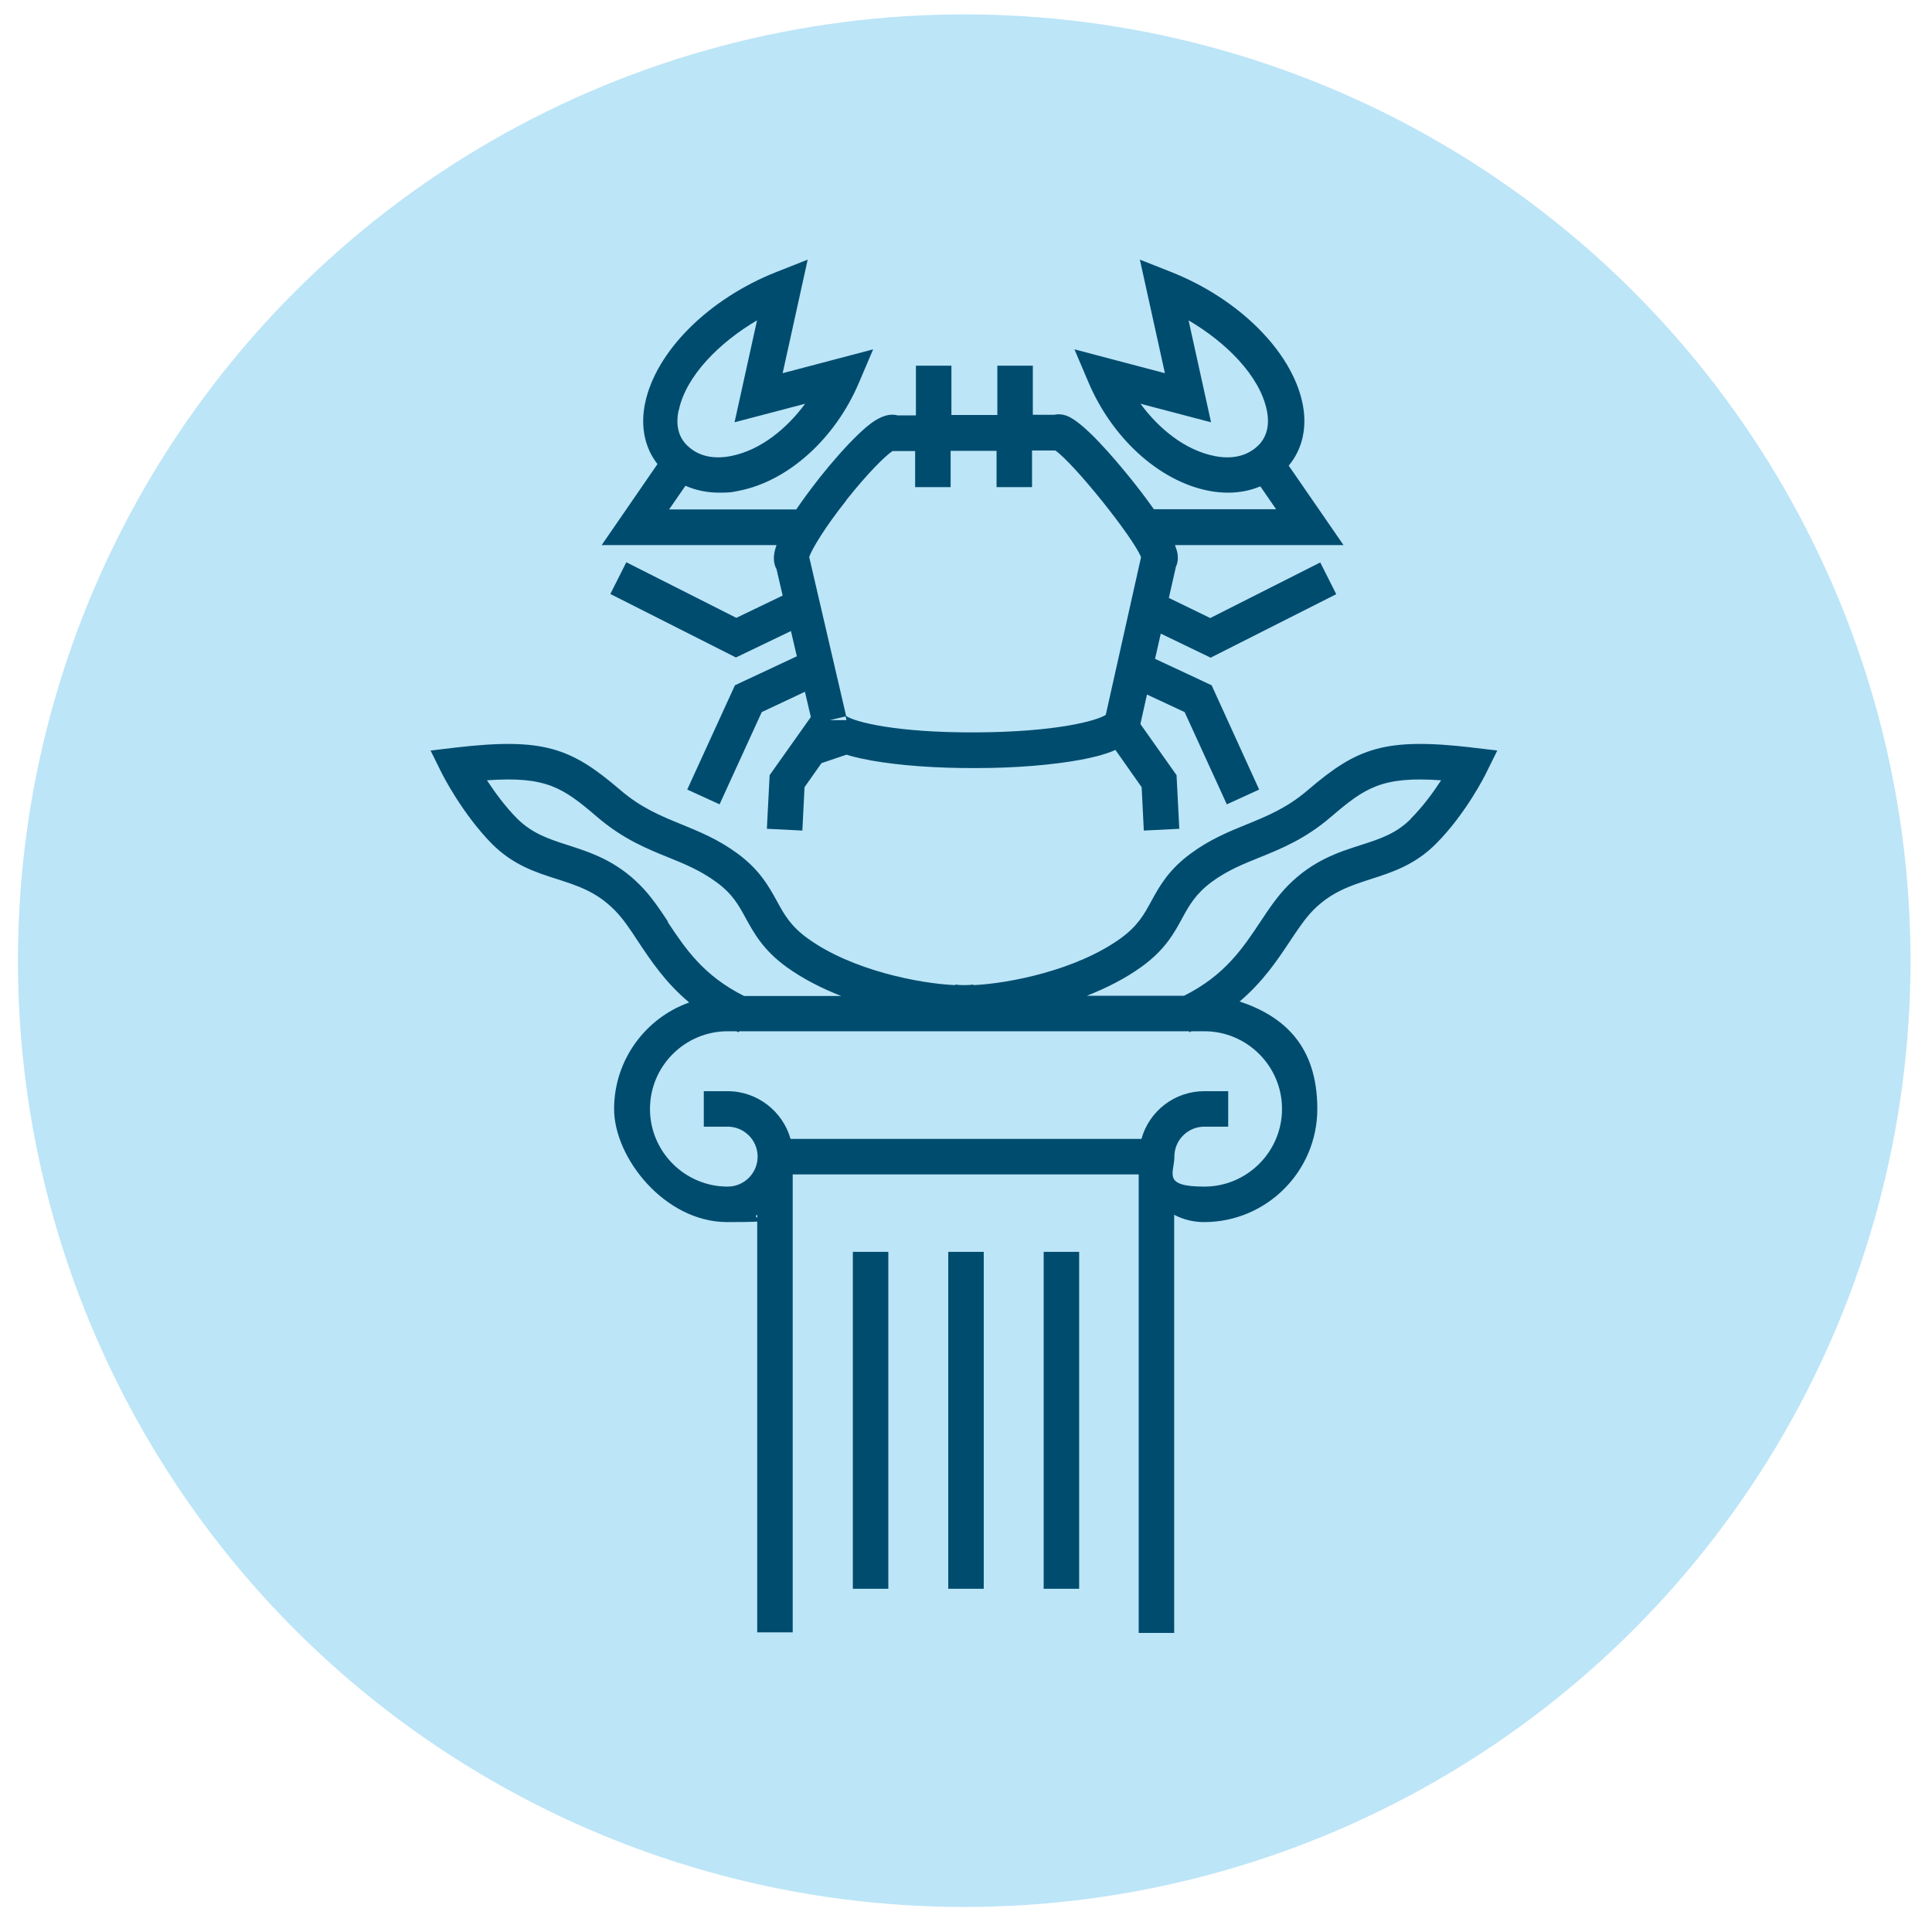
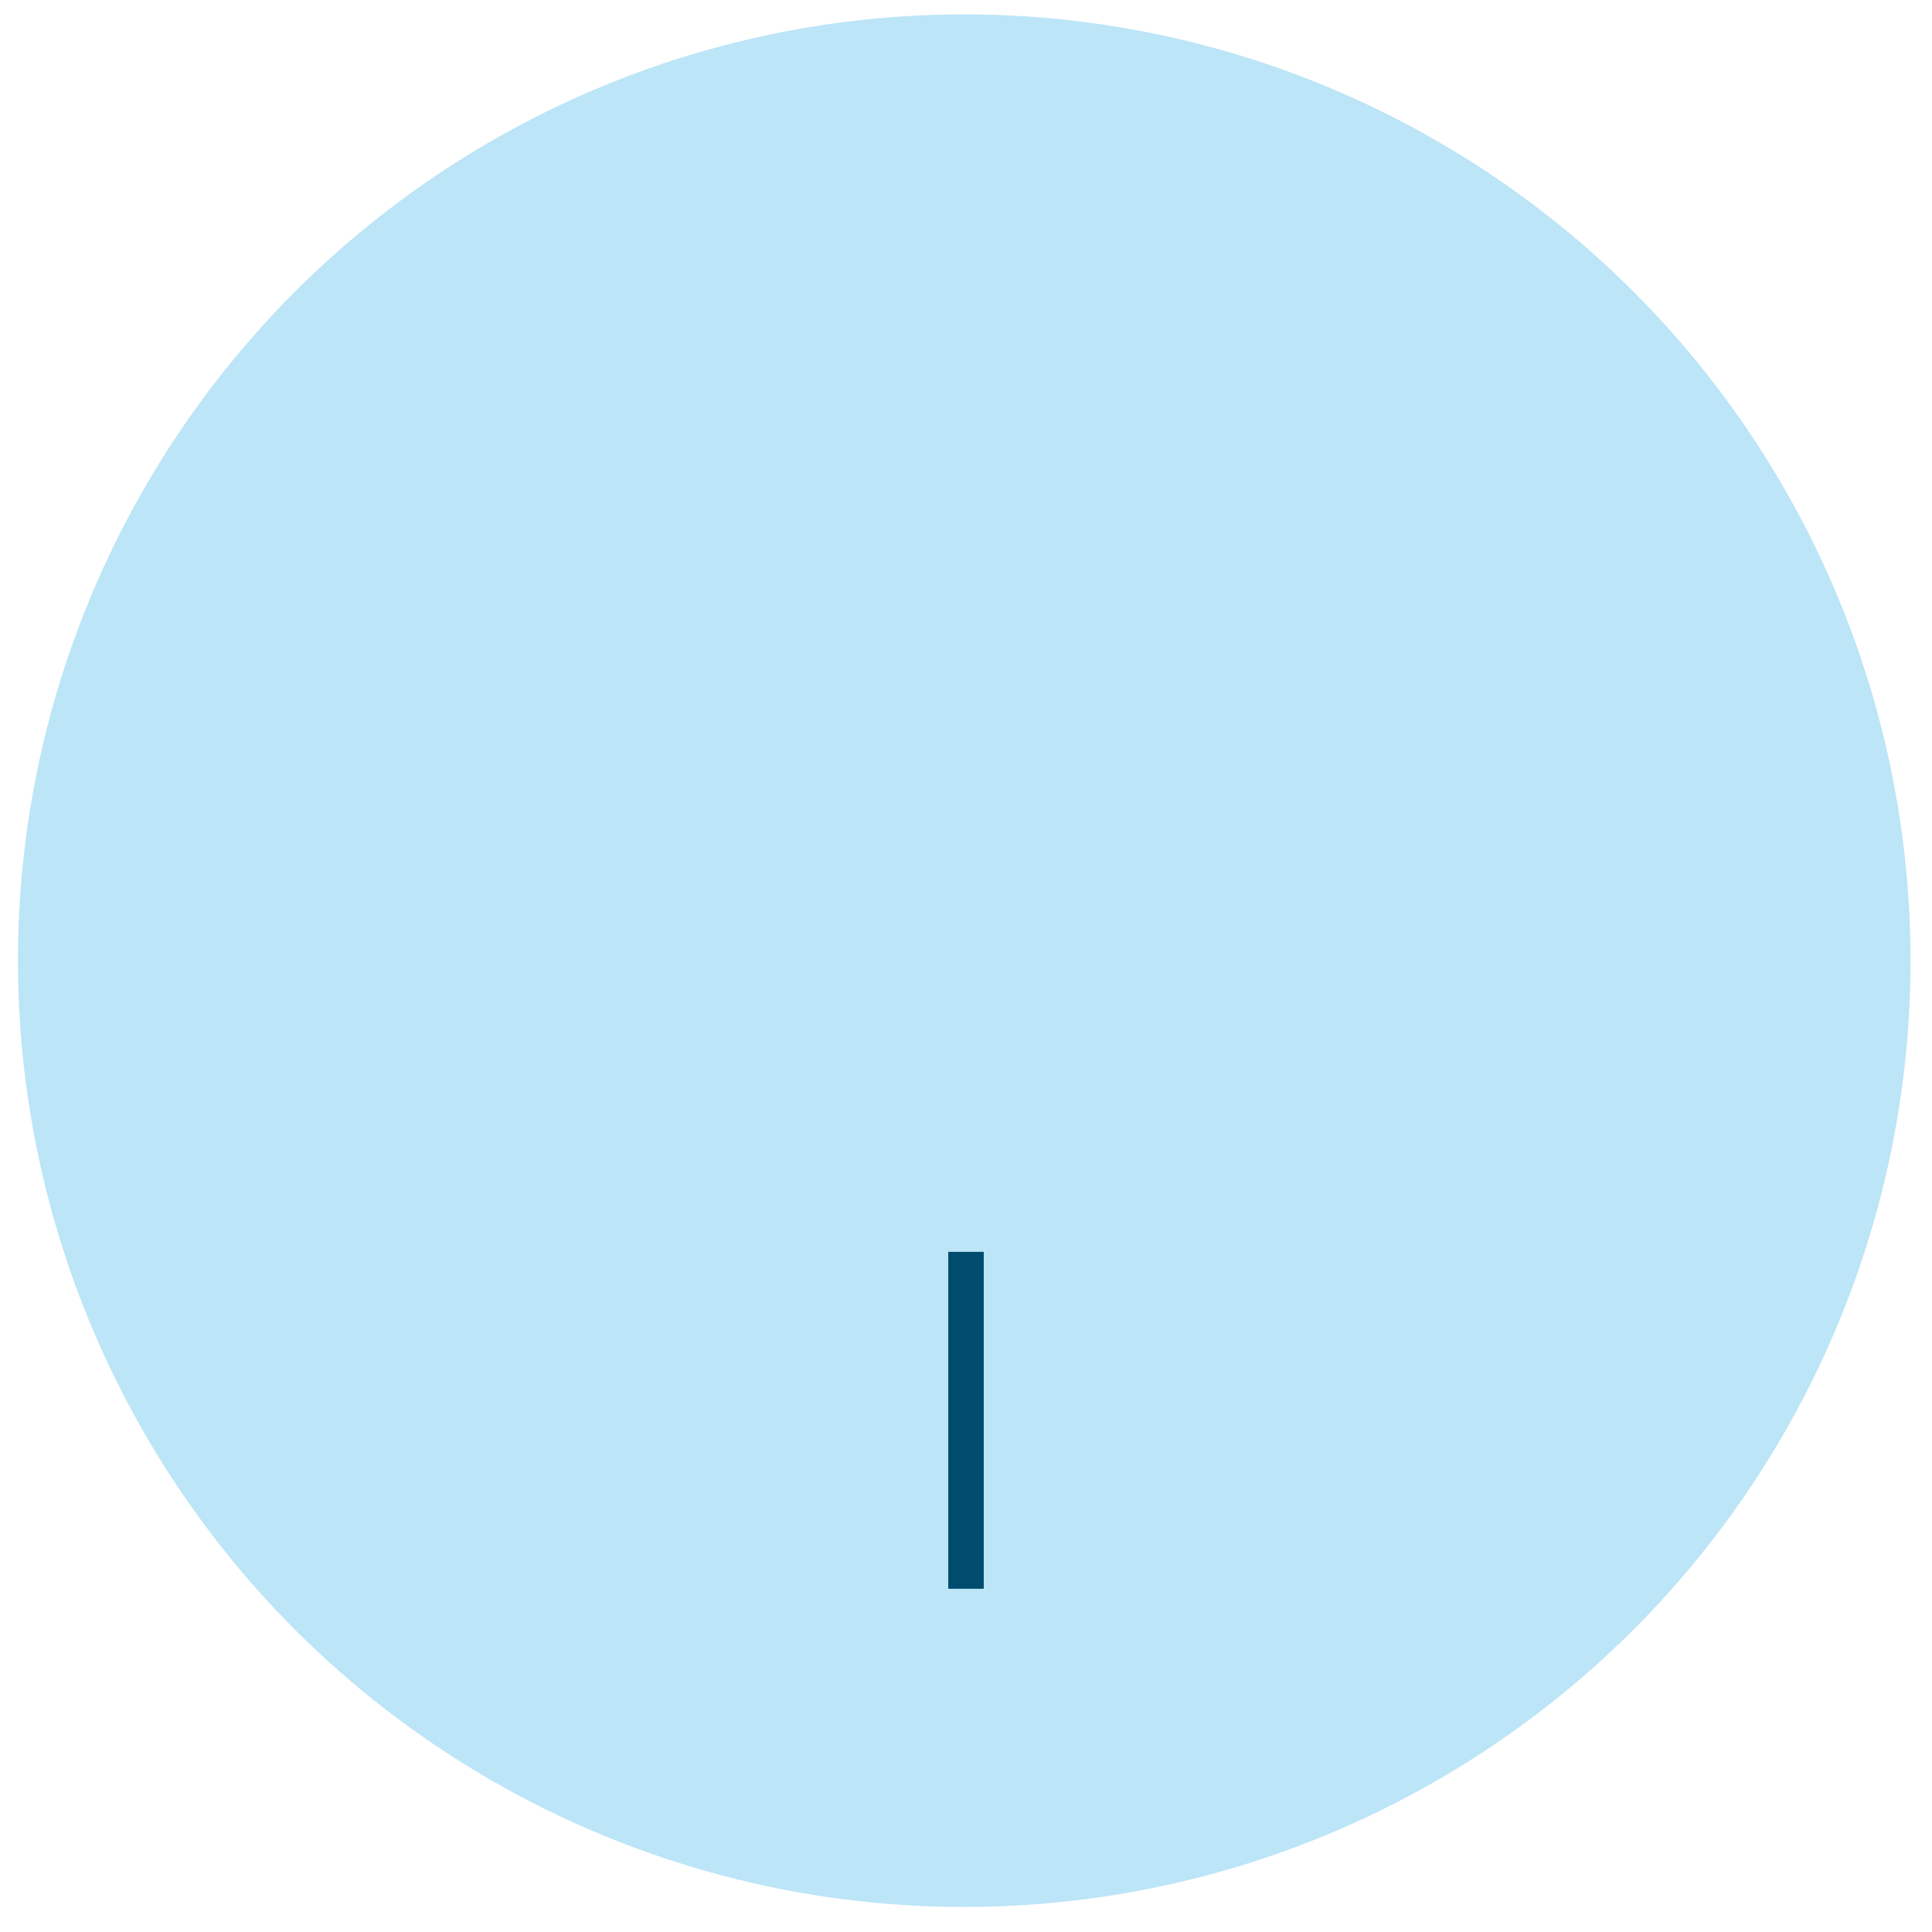
<svg xmlns="http://www.w3.org/2000/svg" id="Layer_1" version="1.1" viewBox="0 0 980 980">
  <defs>
    <style> .st0 { fill: none; } .st1 { fill: #004c6f; } .st2 { fill: #bce5f7; } </style>
  </defs>
  <circle class="st2" cx="489.1" cy="487.3" r="480" />
-   <rect class="st0" x="269.9" y="500.1" width="438.5" height="438.5" />
  <g>
-     <path class="st1" d="M747,379.2c-44.7-5.2-58.6.2-83.4,21.4-10.8,9.3-20.8,13.3-31.3,17.6-9.1,3.7-18.4,7.5-28.1,14.6-11.5,8.4-16.1,16.8-20.2,24.3-3.7,6.8-6.9,12.6-15.6,18.9-22.3,16.1-56.6,22.9-74.7,23.7v-.3c-1.2.2-2.8.3-4.6.3-1.8,0-3.3-.1-4.6-.3v.3c-18.2-.8-52.4-7.5-74.8-23.7-8.7-6.3-11.9-12.1-15.6-18.9-4.1-7.4-8.7-15.9-20.2-24.3-9.7-7.1-19.1-10.9-28.1-14.6-10.5-4.3-20.5-8.3-31.3-17.6-24.8-21.2-38.7-26.6-83.4-21.4l-12.7,1.5,5.7,11.5c.4.8,10.4,20.6,25.5,35.9,10.6,10.6,21.9,14.3,32.9,17.8,10.3,3.3,20,6.4,29.2,15.7,4.3,4.3,7.9,9.7,12,16,6.4,9.6,13.8,20.8,25.9,30.9-22.2,7.9-38.1,29.2-38.1,54s25.7,57.4,57.4,57.4,10.6-1.3,15.2-3.7v211.8h18v-232.3h175.5v232.6h18v-212.1c4.6,2.4,9.7,3.7,15.2,3.7,31.6,0,57.4-25.7,57.4-57.4s-16.6-46.9-39.4-54.5c11.8-10,19.1-20.9,25.4-30.4,4.2-6.3,7.8-11.7,12-16,9.3-9.3,19-12.4,29.2-15.7,10.9-3.5,22.3-7.2,32.9-17.8,15.2-15.2,25.1-35,25.5-35.9l5.7-11.5-12.7-1.5ZM338.9,467.6c-4.5-6.8-8.8-13.2-14.3-18.7-12.3-12.4-25.1-16.5-36.5-20.2-9.7-3.1-18.1-5.9-25.7-13.4-6.2-6.2-11.5-13.6-15.4-19.5,30-2.1,38.4,3.6,55.8,18.5,13,11.2,25.3,16.2,36.2,20.6,8.4,3.4,16.4,6.7,24.3,12.5,8.3,6,11.4,11.8,15,18.4,4.2,7.6,8.9,16.2,20.8,24.8,8.2,5.9,17.8,10.8,27.6,14.6h-49.3c-20.6-10.3-29.8-24.1-38.7-37.5ZM610.9,523.1c21.7,0,39.4,17.7,39.4,39.4s-17.7,39.4-39.4,39.4-15.2-6.8-15.2-15.2,6.8-15.2,15.2-15.2h12.1v-18h-12.1c-15.2,0-28,10.2-31.9,24.2h-178c-3.9-13.9-16.8-24.2-31.9-24.2h-12.1v18h12.1c8.3,0,15.1,6.7,15.2,15v.4c-.1,8.3-6.9,15-15.2,15-21.7,0-39.4-17.7-39.4-39.4s17.7-39.4,39.4-39.4h4.4c.4.2.8.4,1.2.5l.2-.5h228.2l.2.5c.4-.2.8-.4,1.2-.5h6.3ZM715.7,415.3c-7.5,7.6-15.9,10.3-25.6,13.4-11.3,3.6-24.1,7.8-36.5,20.2-5.5,5.5-9.8,11.9-14.3,18.7-8.9,13.4-18.1,27.2-38.7,37.5h-49.3c9.9-3.9,19.4-8.7,27.6-14.6,12-8.6,16.7-17.2,20.8-24.8,3.6-6.6,6.8-12.3,15-18.4,7.9-5.8,15.9-9,24.3-12.4,10.9-4.4,23.2-9.4,36.2-20.6,17.3-14.8,25.8-20.6,55.8-18.5-3.9,6-9.2,13.3-15.4,19.5Z" />
-     <rect class="st1" x="432.6" y="635" width="18" height="170.9" />
    <rect class="st1" x="481" y="635" width="18" height="170.9" />
-     <rect class="st1" x="529.4" y="635" width="18" height="170.9" />
-     <path class="st1" d="M429.4,382.8c4.9,1.6,9.8,2.4,12.8,3,14.1,2.5,32.8,3.9,53,3.8,20.1,0,38.8-1.6,52.9-4.2,4-.8,11.2-2.1,17.7-5l13.3,18.9,1.1,22,18-.9-1.4-27.2-18.3-25.9c0-.4.1-.7.2-1.1l3.1-13.9,19.1,8.9,21.4,46.8,16.4-7.5-24.1-52.9-28.7-13.4,2.9-12.8,25.3,12.2,63.7-32.2-8.1-16.1-55.8,28.2-21-10.2,3.6-15.9c.8-1.6,1.2-3.8.8-6.5-.2-1.3-.7-2.8-1.3-4.4h85.5l-27.8-40.3c7-8.4,9.5-19.5,7-31.6-5.4-26.3-32.3-53.1-66.8-66.7l-15.7-6.2,12.7,57.6-45.9-12.1,7.2,16.9c12.1,28.4,35.9,49.9,60.7,54.8,3.4.7,6.8,1,10.1,1,5.8,0,11.3-1.1,16.3-3.2l8,11.6h-62c-4.1-5.8-8.5-11.5-11.9-15.7-8.4-10.4-23.7-28.4-32.1-31.6-2.6-1-4.8-1-6.5-.6h-10.9s0-24.9,0-24.9h-18v25h-23.3c0,0,0-25,0-25h-18v25.2h-9.3c-7.6-2.1-15.7,5.6-19.9,9.6-5.8,5.5-12.8,13.4-19.8,22.2-4.3,5.5-8.3,10.9-11.7,15.9h-64.5l8.3-12c5.2,2.3,11,3.5,17.2,3.5s6.6-.3,10.1-1c24.8-4.9,48.7-26.4,60.7-54.8l7.2-16.9-45.9,12.1,12.7-57.6-15.7,6.2c-34.6,13.6-61.4,40.4-66.8,66.7-2.4,11.7-.2,22.5,6.3,30.8l-28.3,41.1h88.7c-1.5,4.1-2.1,8.5,0,12.2l3.1,13.4-23.5,11.3-55.8-28.2-8.1,16.1,63.7,32.2,27.9-13.4,3,12.8-31.4,14.7-24.2,52.9,16.4,7.5,21.4-46.8,21.9-10.3,3,12.8-20.9,29.5-1.4,27.2,18,.9,1.1-22,8.6-12.2M616,231.3c-15-3-28.1-13.8-37.5-26.5l35.8,9.4-11.4-51.7c18.9,11.1,36.1,28,39.7,45.7,1.5,7.4,0,13.4-4.3,17.7-6.9,6.8-16,6.7-22.4,5.4ZM420.5,365.4l8.4-2c.2.5.4,1.1.4,1.9h-8.9ZM429.2,253.8c11.1-14,19.8-22.5,23.5-25h11.5s0,18.3,0,18.3h18v-18.4h23.3c0,0,0,18.4,0,18.4h18v-18.6h11.8c9.4,6.5,39.1,43.5,43.5,54.1l-17.9,80c-4.5,3-25.1,8.7-65.8,8.9-40.7.2-61.4-5.3-65.9-8.3l-18.7-80.5v-.3c1.5-4.1,7.7-14.6,18.8-28.6ZM344.3,208.2c3.6-17.6,20.8-34.6,39.7-45.7l-11.4,51.7,35.8-9.4c-9.3,12.6-22.5,23.5-37.5,26.5-6.4,1.3-15.5,1.4-22.4-5.4-4.4-4.3-5.8-10.3-4.3-17.7Z" />
  </g>
</svg>